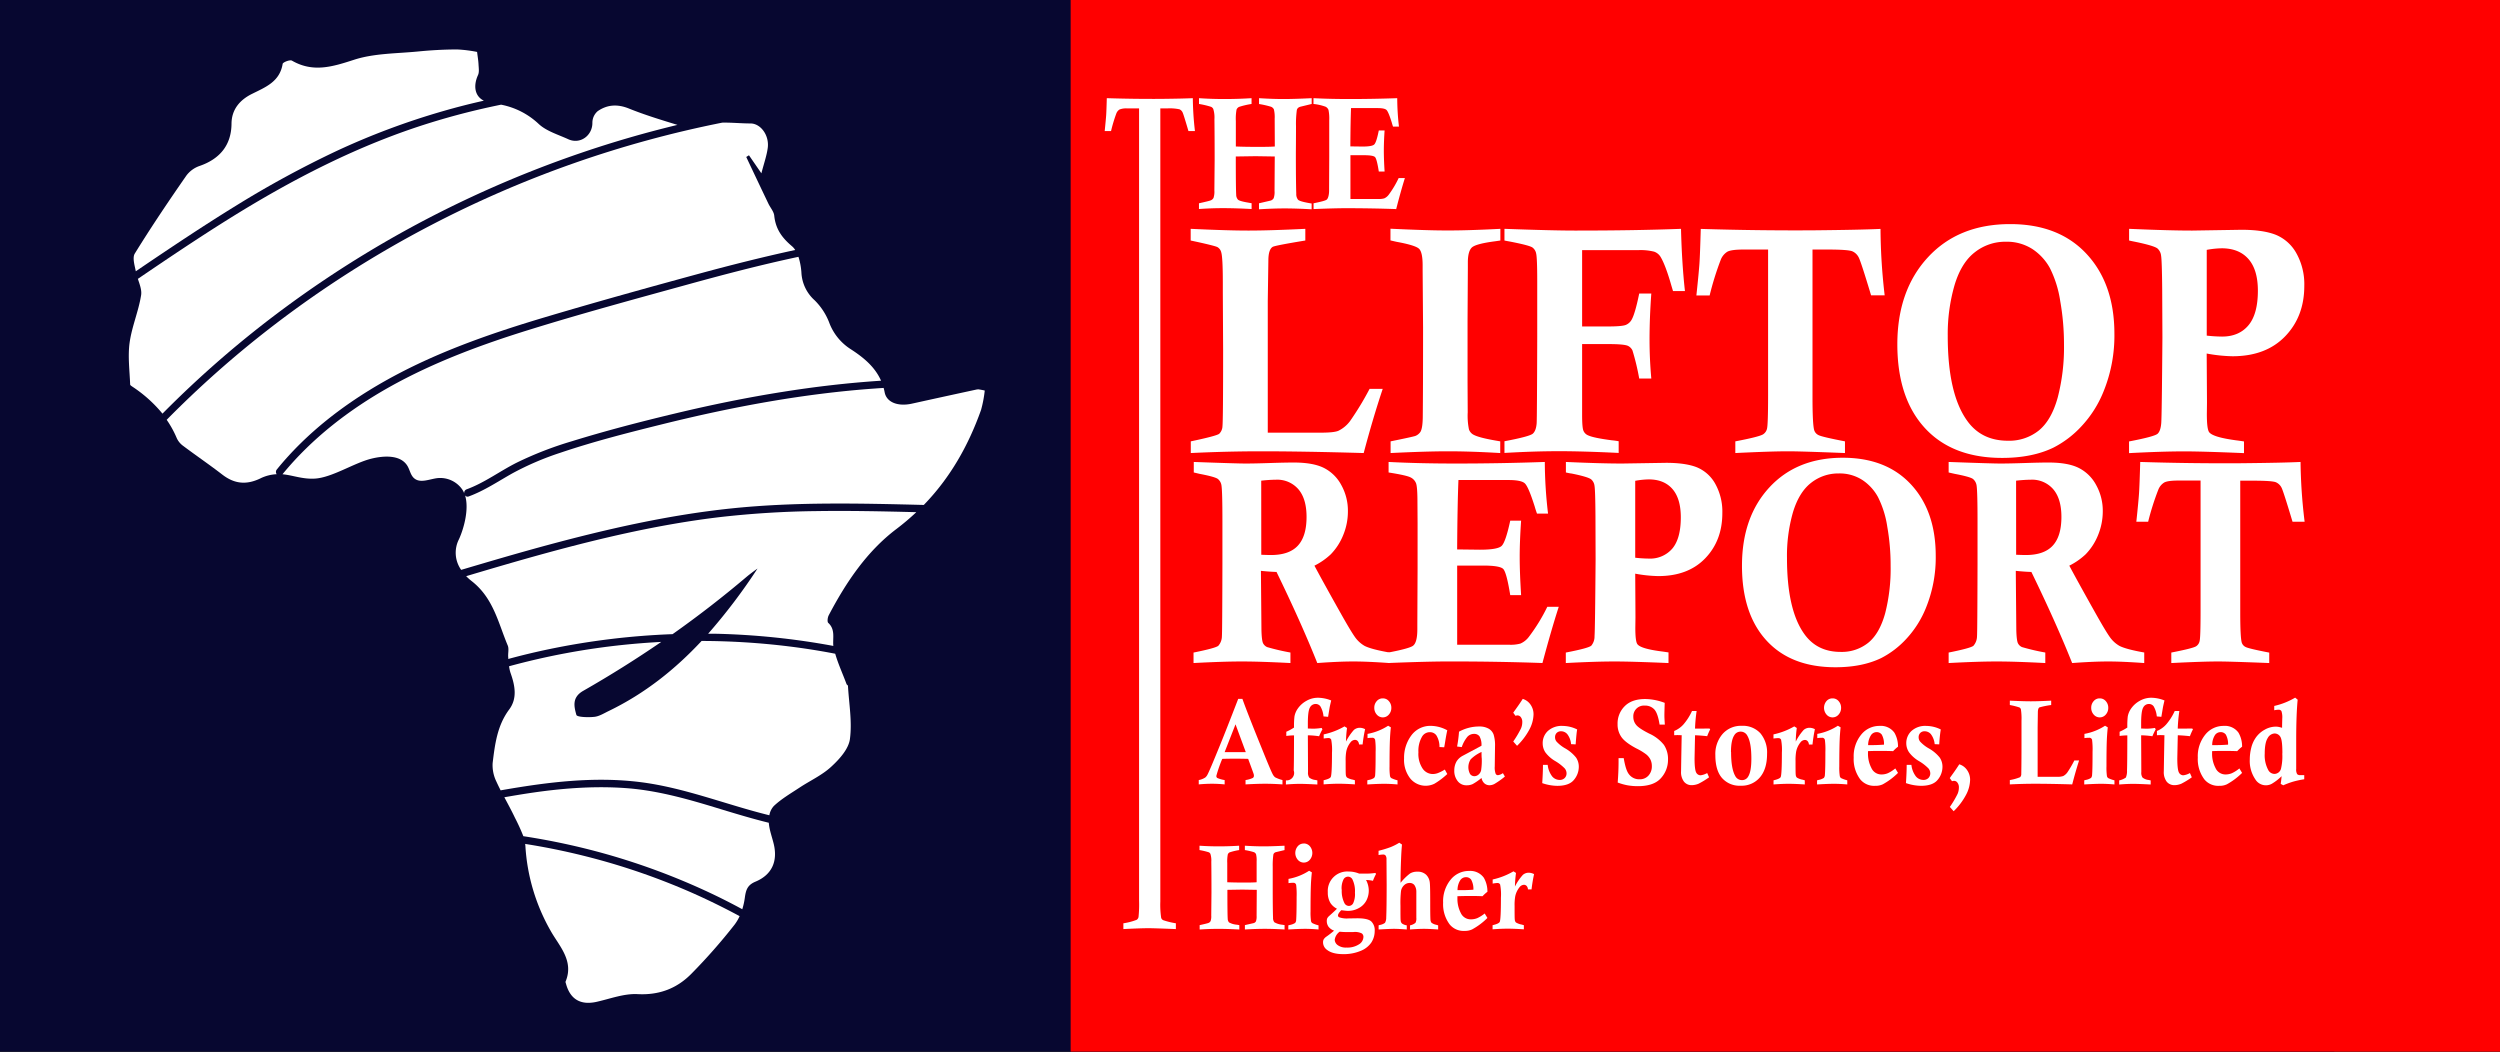
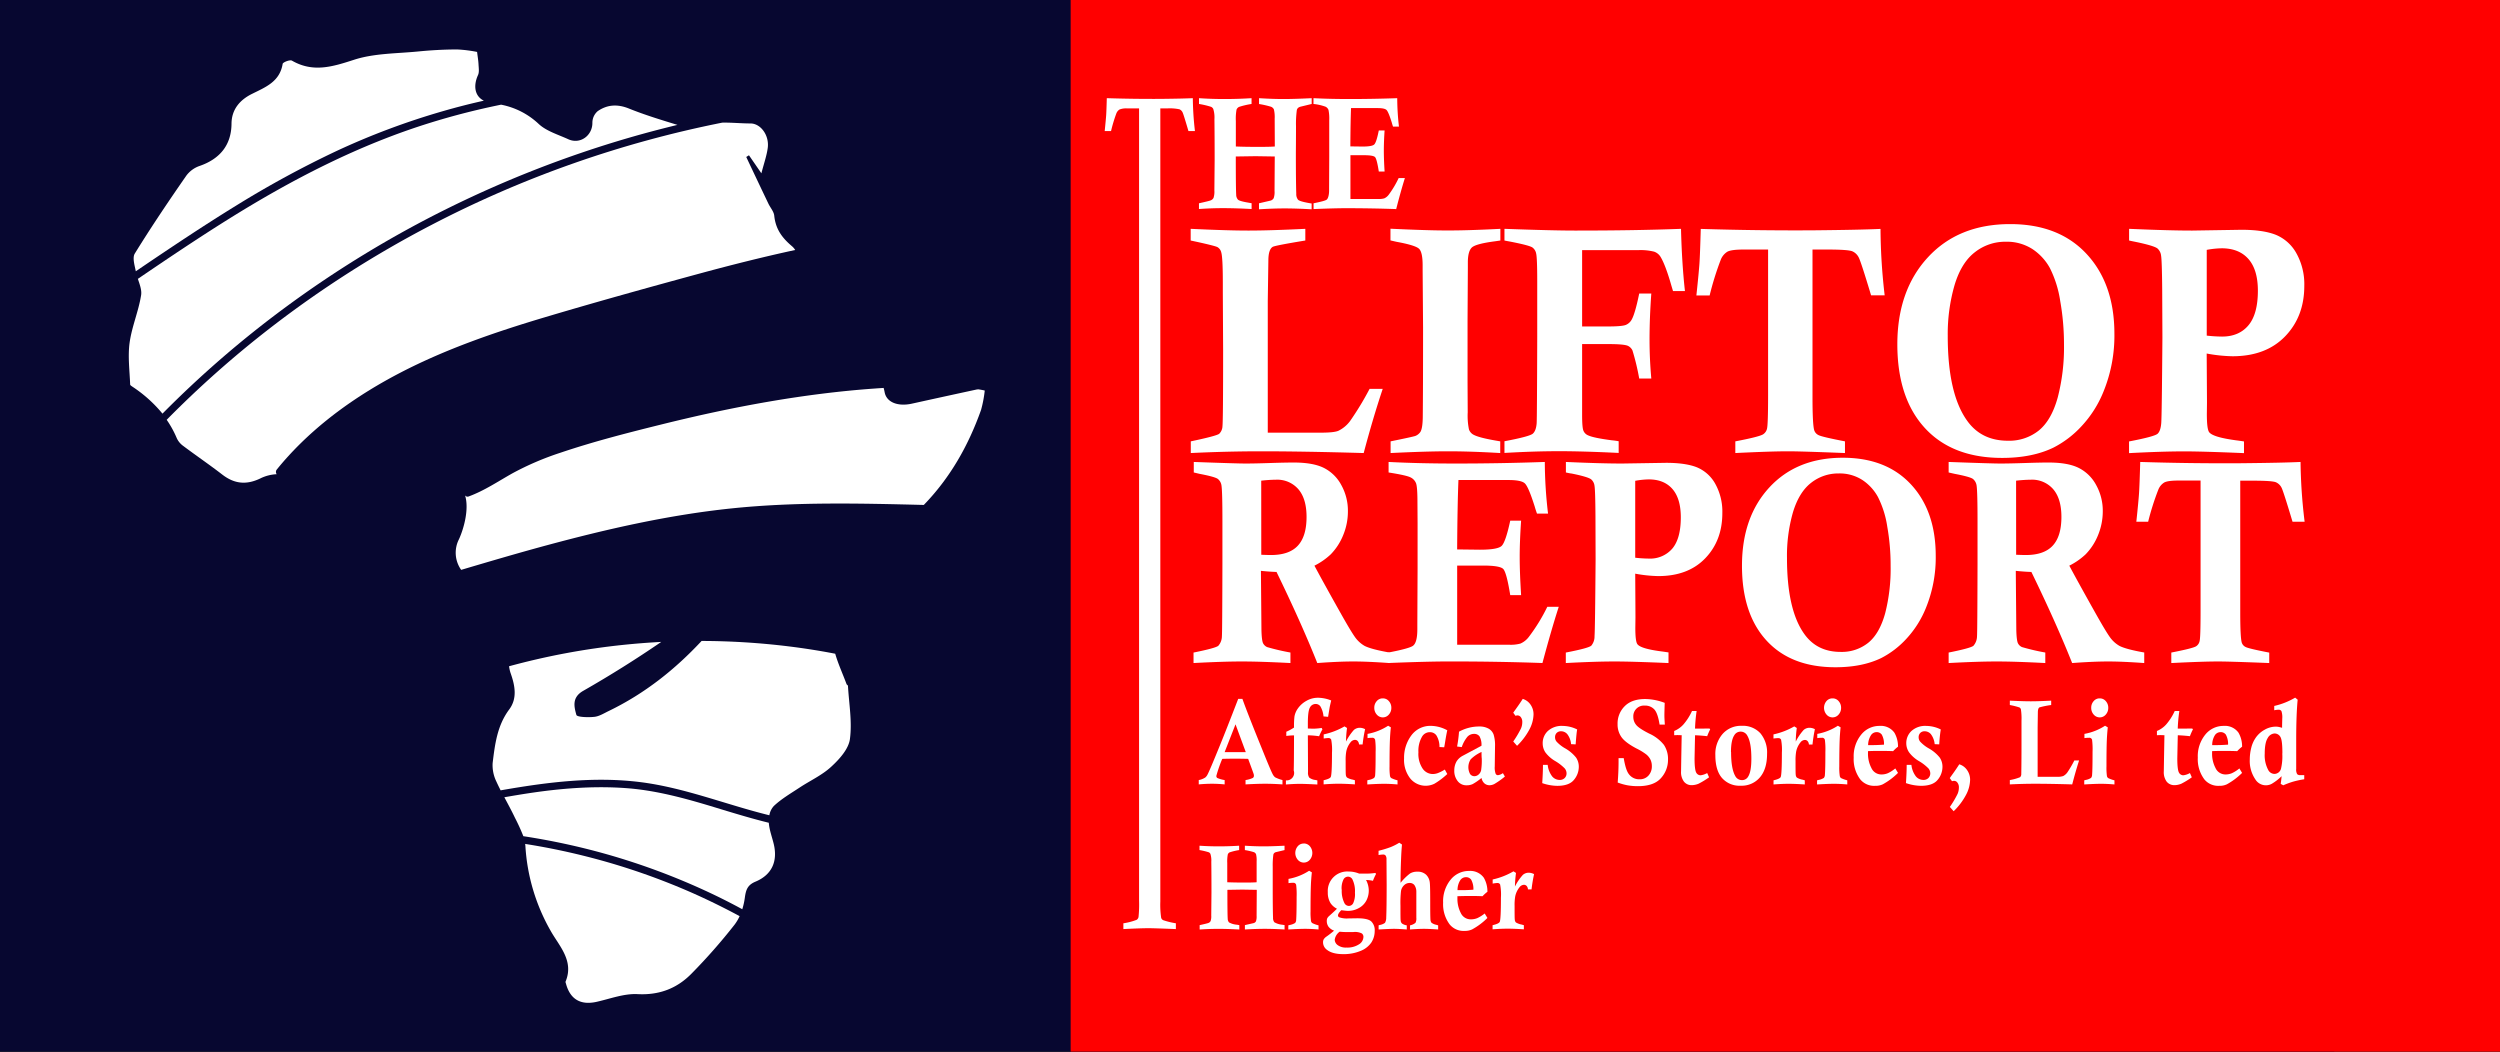
<svg xmlns="http://www.w3.org/2000/svg" id="Layer_1" data-name="Layer 1" viewBox="0 0 920 387.16">
  <rect x="0" y="0" width="920" height="387.16" fill="#333333" stroke="none" />
  <defs>
    <style>.cls-1{fill:#070730;}.cls-2{fill:red;}.cls-3{fill:#fff;}</style>
  </defs>
  <rect class="cls-1" width="859" height="387" />
  <rect class="cls-2" x="394" width="526" height="387" />
  <path class="cls-3" d="M438.17,88.51v-4.3q13.71.65,21.36.64,7.83,0,20.83-.64v4.3q-11,1.8-12,2.33c-1.07.66-1.6,2.34-1.6,5.06l-.22,14.94v48.38h19.56q4.85,0,6.45-.7a11.82,11.82,0,0,0,4.25-3.54,107.6,107.6,0,0,0,7.2-11.87h4.84q-3.6,10.77-7,23.61-22.79-.65-37.9-.64-12.37,0-25.73.64v-4.3q9.49-2,10.46-2.79a4.09,4.09,0,0,0,1.2-2.82q.24-2.07.24-27.88L450,107.76V104c0-6.2-.2-9.93-.59-11.17A3,3,0,0,0,448,90.93Q446.92,90.38,438.17,88.51Z" />
  <path class="cls-3" d="M552.14,84.21v4.3l-2,.29q-7.14.93-8.55,2.33t-1.42,5.41v2.09l-.11,19.48,0,22.27.06,11.34a25.47,25.47,0,0,0,.45,6.28,3.51,3.51,0,0,0,1.58,1.92q1.93,1.1,7.94,2.15l2,.35v4.3q-11-.65-19.35-.64-7.93,0-21,.64v-4.3c5.55-1.13,8.59-1.8,9.12-2a4,4,0,0,0,1.87-1.51c.53-.89.82-2.71.85-5.46q.11-9.66.11-32.86l-.16-21.16V97.64q0-4.65-1.23-6T514,89c-.54-.12-1.31-.29-2.31-.53v-4.3q13.8.65,20.67.64Q539.74,84.85,552.14,84.21Z" />
  <path class="cls-3" d="M553.64,88.51v-4.3q17.8.65,26.22.64,22.18,0,38.75-.64.33,12.92,1.45,22.91h-4.39l-.54-1.8q-2.25-7.91-4.13-10.93a4.5,4.5,0,0,0-2.3-1.78,20.54,20.54,0,0,0-6-.55H582.22v28.08h9.32q5.41,0,6.78-.58a4.35,4.35,0,0,0,2.17-2q1.25-2.27,2.74-9.54h4.45q-.64,8.85-.65,16.81,0,7.26.65,14.48h-4.45A86.62,86.62,0,0,0,600.76,129a3.53,3.53,0,0,0-1.71-1.74c-1-.43-3.36-.64-7.19-.64h-9.64v26.05c0,3.14.16,5.1.5,5.87a3.16,3.16,0,0,0,1.75,1.69q2,.93,8.68,1.8a25,25,0,0,1,2.52.35v4.3q-13.24-.65-22.25-.64t-19.78.64v-4.3q9.23-1.74,10.43-2.79c.8-.7,1.28-2,1.42-3.84q.13-2.1.21-31.81V103.51q0-8.66-.4-10.23a3.56,3.56,0,0,0-1.37-2.21q-1.23-.81-8.14-2.15C555.32,88.84,554.61,88.71,553.64,88.51Z" />
  <path class="cls-3" d="M693.56,108.69h-5q-3.69-12.27-4.53-13.9a4.75,4.75,0,0,0-2.33-2.29q-1.5-.68-9.54-.67H667v54.31q0,10.11.64,12.21a3,3,0,0,0,1.58,1.77q1.26.67,9.73,2.3v4.3q-16.35-.65-21-.64-6.33,0-19.35.64v-4.3q8.57-1.63,10.18-2.56a3.35,3.35,0,0,0,1.48-2.12q.39-1.49.4-12.18V91.83h-9q-4.56,0-6,.81a6.06,6.06,0,0,0-2.44,3,107.78,107.78,0,0,0-4.07,13.08h-4.88q.91-8.55,1.13-11.8t.48-12.68q21.23.65,41.49.52,17.16-.17,24.66-.52A218.16,218.16,0,0,0,693.56,108.69Z" />
  <path class="cls-3" d="M698.22,126.77q0-19.93,11.29-32.12t30.26-12.18q17.9,0,28.11,11t10.22,29.33a54.53,54.53,0,0,1-4,21.28,41.09,41.09,0,0,1-8.18,12.85,36.64,36.64,0,0,1-10.27,7.8q-7.82,3.78-18.87,3.78-18.33,0-28.43-11T698.22,126.77Zm18.55-3.14q0,21.18,7.08,31.11,5.25,7.44,15.06,7.45a17.44,17.44,0,0,0,11.39-3.78q4.63-3.78,6.94-12.13a73,73,0,0,0,2.31-19.39,91,91,0,0,0-1.4-16.17,40.27,40.27,0,0,0-3.8-12.09,19.79,19.79,0,0,0-6.46-7,17.38,17.38,0,0,0-9.79-2.67,18,18,0,0,0-11.36,3.87q-5,3.85-7.48,12.15A64.9,64.9,0,0,0,716.77,123.63Z" />
  <path class="cls-3" d="M783.51,88.51v-4.3q14.87.65,23.29.64l18-.29q8.05,0,12.72,1.86a15.31,15.31,0,0,1,7.56,6.8,23.34,23.34,0,0,1,2.9,12q0,11.28-7.08,18.58t-19.35,7.3a57.1,57.1,0,0,1-9.49-1q.1,15.58.11,18l-.05,4.25q0,5.58.85,6.69,1.39,1.86,9.92,3c.64.08,1.61.21,2.9.41v4.3q-15.36-.65-22.17-.64-7.89,0-20.13.64v-4.3q9.43-1.8,10.53-2.85c.74-.7,1.17-2,1.32-3.9s.28-12.4.43-31.51l-.08-17.62q-.09-10.65-.41-12.5a4.1,4.1,0,0,0-1.39-2.68q-1.39-1-8-2.38C785.33,88.9,784.55,88.75,783.51,88.51Zm28.57,35a55,55,0,0,0,5.63.35q6.22,0,9.7-4.13T830.9,107q0-7.68-3.43-11.63t-9.76-4a33,33,0,0,0-5.63.58Z" />
  <path class="cls-3" d="M439.31,173.87V170q16.2.59,19.12.58c2.07,0,5.08-.06,9-.19s6.82-.18,8.67-.18q7.14,0,11.12,2a14.88,14.88,0,0,1,6.39,6.31,19.44,19.44,0,0,1,2.42,9.64,22.76,22.76,0,0,1-1.72,8.73,21.66,21.66,0,0,1-4.6,7.11,25.18,25.18,0,0,1-6,4.17q3.25,6.1,9.52,17.25,4.59,8.19,6,9.8a11.08,11.08,0,0,0,3,2.5q2.49,1.24,9.07,2.4V244q-8.13-.58-13.25-.58-5.4,0-13.29.58-5.83-14.65-15-33.52c-1.83-.06-3.75-.2-5.74-.41l.19,21.68c.06,2.67.27,4.33.62,5a3.09,3.09,0,0,0,1.48,1.38,81.67,81.67,0,0,0,8.57,2V244q-11.16-.58-17.92-.58t-17.74.58v-3.86q8.1-1.62,9.13-2.5a5.39,5.39,0,0,0,1.31-3.49q.13-1.41.19-26.74l0-15.53q0-10.95-.34-13.19a3.77,3.77,0,0,0-1.32-2.42c-.69-.54-2.94-1.17-6.77-1.9Zm24.84,30.28c1.6.07,2.79.1,3.56.1q6.72,0,9.91-3.46t3.19-10.56q0-6.66-3-10.18a10.27,10.27,0,0,0-8.21-3.52,53.47,53.47,0,0,0-5.47.36Z" />
  <path class="cls-3" d="M511,173.87V170q11.55.59,25.1.58,15.72,0,32.39-.58a164.57,164.57,0,0,0,1.19,19h-4.07c-.39-1.1-.66-1.95-.82-2.54q-2.34-7.42-3.69-8.61c-.89-.8-2.91-1.2-6-1.2H536.71q-.37,8.79-.48,25.54l8.35.1q6.52,0,8-1.38t3.19-9.3h4q-.53,7.66-.52,13.5,0,5.58.52,13.91h-4q-1.35-8.4-2.59-9.65t-7.53-1.24h-9.41v29.13h19.05a13.5,13.5,0,0,0,4.21-.42,7.71,7.71,0,0,0,3.07-2.41,65.92,65.92,0,0,0,6.84-11.13h4.21q-2.77,8.58-6,20.69-16.32-.58-34.13-.58-8.09,0-22.59.58v-3.86c5.3-1,8.33-1.88,9.1-2.5q1.58-1.2,1.58-6.05v-1.77l.09-20.64V192.47l-.05-7.71q0-5.58-.52-6.93a4.07,4.07,0,0,0-2-2.14Q517.62,174.91,511,173.87Z" />
  <path class="cls-3" d="M576.25,173.87V170q13.26.59,20.79.58l16.09-.26q7.18,0,11.35,1.66a13.77,13.77,0,0,1,6.76,6.1,21,21,0,0,1,2.58,10.74q0,10.11-6.31,16.65T610.23,212a50.91,50.91,0,0,1-8.47-.89q.09,14,.09,16.16l-.05,3.8q0,5,.77,6,1.24,1.66,8.85,2.65c.58.07,1.44.2,2.59.37V244q-13.71-.58-19.79-.58-7.05,0-18,.58v-3.86c5.61-1.08,8.75-1.93,9.4-2.56a5.32,5.32,0,0,0,1.17-3.49q.2-2.55.39-28.24L587.13,190q-.06-9.54-.35-11.21a3.7,3.7,0,0,0-1.25-2.4q-1.24-.93-7.18-2.13Q577.63,174.19,576.25,173.87Zm25.51,31.37a47.84,47.84,0,0,0,5,.32,10.75,10.75,0,0,0,8.67-3.7q3.1-3.71,3.11-11.47,0-6.88-3.07-10.42t-8.71-3.55a29.29,29.29,0,0,0-5,.52Z" />
  <path class="cls-3" d="M641.05,208.16q0-17.88,10.08-28.79t27-10.92q16,0,25.11,9.82t9.11,26.3a49.09,49.09,0,0,1-3.58,19.07,37.16,37.16,0,0,1-7.3,11.52,33,33,0,0,1-9.17,7q-7,3.39-16.85,3.39-16.37,0-25.39-9.85T641.05,208.16Zm16.56-2.81q0,19,6.32,27.88,4.7,6.68,13.45,6.67a15.53,15.53,0,0,0,10.17-3.39q4.14-3.39,6.2-10.86a65.94,65.94,0,0,0,2-17.38,81.85,81.85,0,0,0-1.24-14.49,36,36,0,0,0-3.4-10.84,17.61,17.61,0,0,0-5.77-6.31,15.4,15.4,0,0,0-8.73-2.4,16.09,16.09,0,0,0-10.15,3.47q-4.44,3.47-6.67,10.89A58.13,58.13,0,0,0,657.61,205.35Z" />
  <path class="cls-3" d="M717.1,173.87V170q16.2.59,19.12.58,3.1,0,9-.19t8.67-.18q7.14,0,11.11,2a14.85,14.85,0,0,1,6.4,6.31,19.44,19.44,0,0,1,2.42,9.64,23,23,0,0,1-1.72,8.73,21.66,21.66,0,0,1-4.6,7.11,25.18,25.18,0,0,1-6,4.17q3.26,6.1,9.52,17.25,4.59,8.19,6,9.8a11.08,11.08,0,0,0,3,2.5q2.48,1.24,9.06,2.4V244q-8.11-.58-13.24-.58-5.4,0-13.29.58-5.83-14.65-15-33.52-2.76-.09-5.74-.41l.19,21.68c.06,2.67.27,4.33.62,5a3,3,0,0,0,1.48,1.38,80.89,80.89,0,0,0,8.57,2V244q-11.16-.58-17.92-.58T717.1,244v-3.86q8.1-1.62,9.13-2.5a5.39,5.39,0,0,0,1.31-3.49q.13-1.41.19-26.74l0-15.53q0-10.95-.34-13.19a3.86,3.86,0,0,0-1.32-2.42c-.69-.54-2.94-1.17-6.77-1.9Zm24.84,30.28c1.6.07,2.79.1,3.56.1q6.72,0,9.91-3.46t3.19-10.56q0-6.66-3-10.18a10.27,10.27,0,0,0-8.21-3.52,53.47,53.47,0,0,0-5.47.36Z" />
  <path class="cls-3" d="M848.1,192h-4.45q-3.3-11-4-12.45a4.25,4.25,0,0,0-2.08-2.06q-1.34-.6-8.52-.6h-4.64v48.68q0,9.06.57,10.94a2.7,2.7,0,0,0,1.42,1.59q1.13.6,8.68,2.06V244q-14.6-.58-18.76-.58-5.64,0-17.28.58v-3.86c5.11-1,8.14-1.74,9.1-2.29a3,3,0,0,0,1.31-1.91q.36-1.32.36-10.91V176.84h-8c-2.71,0-4.51.24-5.38.73a5.38,5.38,0,0,0-2.18,2.66A97,97,0,0,0,790.52,192h-4.35q.81-7.65,1-10.58T787.6,170q19,.59,37,.47,15.32-.15,22-.47A196.59,196.59,0,0,0,848.1,192Z" />
  <path class="cls-3" d="M458.36,288.66v-1.6a9.38,9.38,0,0,0,2.71-.79,1,1,0,0,0,.37-.83,2.38,2.38,0,0,0-.12-.69q-.31-.92-2-5.49c-1.81-.05-3.32-.07-4.53-.07-1,0-2.65,0-5,.07a49.71,49.71,0,0,0-2.17,6.25.91.91,0,0,0,.31.77,10.86,10.86,0,0,0,2.74.78v1.6c-1.62-.16-3.18-.24-4.66-.24s-3.22.08-4.87.24v-1.6a6.58,6.58,0,0,0,2.4-.94,3.29,3.29,0,0,0,.81-1.05q.75-1.36,4.51-10.6,2.39-5.84,6.8-17.28h1.55q1.8,5.1,7.45,19,3.12,7.75,3.75,8.82a3.3,3.3,0,0,0,.85,1.05,13,13,0,0,0,2.69,1v1.6q-3.44-.24-6.37-.24T458.36,288.66Zm-3.69-22.11-4,10.23,3.83,0,3.95,0Z" />
  <path class="cls-3" d="M488.74,263.79l-1.69-.15a8.86,8.86,0,0,0-1.17-3.73,2.15,2.15,0,0,0-1.73-.85,2.36,2.36,0,0,0-2.08,1.28c-.52.85-.78,2.81-.78,5.86,0,.19,0,.82,0,1.89l1.91.07a20.41,20.41,0,0,0,3.16-.28l.29.52a23.92,23.92,0,0,0-1.22,2.54,31.82,31.82,0,0,0-4.14-.35l.06,12.34,0,1.21a3.19,3.19,0,0,0,.44,2,4.42,4.42,0,0,0,2.27.89l.73.15v1.52q-4.53-.24-6.36-.24-2.32,0-5.22.24v-1.52a2.76,2.76,0,0,0,2.88-3.66q.09-2.18.11-12.89a20.53,20.53,0,0,0-2.84.2v-1.55a18.26,18.26,0,0,0,2.84-1.54,30.12,30.12,0,0,1,.16-4.06,7.21,7.21,0,0,1,1.22-2.91,9.37,9.37,0,0,1,3.2-2.87,8.48,8.48,0,0,1,4.22-1.13,13.42,13.42,0,0,1,4.88,1c-.27,1.13-.46,2-.56,2.5Z" />
  <path class="cls-3" d="M487.12,271.78v-1.52a26.46,26.46,0,0,0,7.66-2.95l.93.59a41.48,41.48,0,0,0-.39,5,20,20,0,0,1,2.91-4.28,3.35,3.35,0,0,1,2.22-.8,4.26,4.26,0,0,1,1.91.52,52.06,52.06,0,0,0-.92,5.63h-1.32a2.07,2.07,0,0,0-.5-1.28,1.31,1.31,0,0,0-1-.42,2.15,2.15,0,0,0-1.61.89,7.92,7.92,0,0,0-1.58,3.37,17.81,17.81,0,0,0-.23,3.52c0,2.94,0,4.64.07,5.08a1.6,1.6,0,0,0,.43,1,6.23,6.23,0,0,0,2.15.78l.75.22v1.52q-3.67-.24-5.94-.24c-1.62,0-3.48.08-5.57.24v-1.52c1.55-.36,2.43-.76,2.63-1.21.3-.63.45-3.6.45-8.93a19.75,19.75,0,0,0-.29-4.81,1.06,1.06,0,0,0-1.05-.58A14,14,0,0,0,487.12,271.78Z" />
  <path class="cls-3" d="M503.25,271.63v-1.56a20.68,20.68,0,0,0,7.58-3l1,.59c-.18,1.75-.29,3.31-.34,4.69q-.14,3.06-.14,9.69a22.17,22.17,0,0,0,.17,3.54,1.26,1.26,0,0,0,.46.75,11.46,11.46,0,0,0,2.31.83v1.52c-1.79-.16-3.43-.24-4.91-.24s-3.49.08-6.21.24v-1.52l.5-.13a5.5,5.5,0,0,0,2-.75,1.81,1.81,0,0,0,.39-1.12c.12-1.37.17-4.21.17-8.51a27.45,27.45,0,0,0-.17-4.35,1,1,0,0,0-1.1-.8A11,11,0,0,0,503.25,271.63ZM508.87,257a2.85,2.85,0,0,1,2.22,1,3.59,3.59,0,0,1,.92,2.48,3.63,3.63,0,0,1-.92,2.49,2.9,2.9,0,0,1-4.43,0,3.63,3.63,0,0,1-.92-2.49,3.58,3.58,0,0,1,.91-2.48A2.85,2.85,0,0,1,508.87,257Z" />
  <path class="cls-3" d="M531.47,275l-1.74-.09a8,8,0,0,0-1.13-4.27,2.87,2.87,0,0,0-2.37-1.2,3.32,3.32,0,0,0-2.84,1.52,10.3,10.3,0,0,0-1.41,5.88,9.7,9.7,0,0,0,1.55,6,4.53,4.53,0,0,0,3.69,2,5.53,5.53,0,0,0,1.9-.34,14.47,14.47,0,0,0,2.57-1.31l.91,1.65a27.17,27.17,0,0,1-4.73,3.57,7.33,7.33,0,0,1-8.91-1.95,11.06,11.06,0,0,1-2.26-7.33,13.71,13.71,0,0,1,2.65-8.47,8.67,8.67,0,0,1,7.37-3.54,12.91,12.91,0,0,1,5.88,1.63c-.26,1.15-.51,2.52-.76,4.1C531.69,273.8,531.56,274.51,531.47,275Z" />
  <path class="cls-3" d="M537.93,274.93l-1.72-.21a48.31,48.31,0,0,0,.71-5.46,15.3,15.3,0,0,1,7.36-1.91,6.8,6.8,0,0,1,3.56.81,4.11,4.11,0,0,1,1.82,2.19,13.5,13.5,0,0,1,.51,4.32l-.1,7.39a6.73,6.73,0,0,0,.32,2.66.94.94,0,0,0,.84.55,4,4,0,0,0,1.84-.76l.73,1.26a28.46,28.46,0,0,1-3.88,2.74,4,4,0,0,1-1.74.46,2.84,2.84,0,0,1-1.9-.68,3.47,3.47,0,0,1-1.08-2,21.62,21.62,0,0,1-3.25,2.25,5.11,5.11,0,0,1-2.24.45,4,4,0,0,1-3.26-1.51,6,6,0,0,1-1.27-4,6.6,6.6,0,0,1,.85-3.3,5.91,5.91,0,0,1,2.15-2l7-3.74a6.32,6.32,0,0,0-.73-3.48,2.41,2.41,0,0,0-2-.89,3.31,3.31,0,0,0-2.39,1A11.8,11.8,0,0,0,537.93,274.93Zm7.27,1.79a13.46,13.46,0,0,0-4,2.73,5.33,5.33,0,0,0-.22,5.37,1.93,1.93,0,0,0,1.61.82,2.29,2.29,0,0,0,1.46-.56,2.85,2.85,0,0,0,1-1.6,24.08,24.08,0,0,0,.24-4.33C545.22,278.64,545.21,277.83,545.2,276.72Z" />
  <path class="cls-3" d="M557.7,263.42l-.83-1.15,1.16-1.63q1.22-1.69,2.34-3.45a5.38,5.38,0,0,1,2.89,2.15,6.15,6.15,0,0,1,1.08,3.58,12.43,12.43,0,0,1-1.49,5.48,24.09,24.09,0,0,1-4.57,6.06l-1.41-1.59a34.93,34.93,0,0,0,2.86-4.82,5.88,5.88,0,0,0,.47-2.33,2.81,2.81,0,0,0-.53-1.79,1.55,1.55,0,0,0-1.21-.66A2.83,2.83,0,0,0,557.7,263.42Z" />
  <path class="cls-3" d="M567.81,281.47h1.74a8.43,8.43,0,0,0,1.67,4.27,3.59,3.59,0,0,0,2.72,1.27,2.49,2.49,0,0,0,1.87-.7,2.38,2.38,0,0,0,.68-1.73,2.9,2.9,0,0,0-.67-1.8,16.82,16.82,0,0,0-3.45-2.68,12.12,12.12,0,0,1-3.71-3.28,6,6,0,0,1-.95-3.3,6.07,6.07,0,0,1,1.92-4.53,7.55,7.55,0,0,1,5.49-1.85,12.11,12.11,0,0,1,5.28,1.3c-.17.8-.35,2.63-.56,5.49l-1.68-.08a7,7,0,0,0-1.39-3.67,3,3,0,0,0-2.27-1.07,2.17,2.17,0,0,0-1.65.62,2.2,2.2,0,0,0-.59,1.6,2.49,2.49,0,0,0,.52,1.54,12.86,12.86,0,0,0,3.19,2.52A13.88,13.88,0,0,1,580,278.8a6,6,0,0,1,1,3.37A7.46,7.46,0,0,1,579.2,287q-1.79,2.19-6.13,2.19a17.58,17.58,0,0,1-5.53-1Q567.8,284.37,567.81,281.47Z" />
  <path class="cls-3" d="M612.66,266.66h-1.93q-.65-4.16-1.93-5.58a4.57,4.57,0,0,0-3.52-1.42,3.92,3.92,0,0,0-4.22,4.13,4.56,4.56,0,0,0,1,2.91q1,1.32,4.87,3.27a14.59,14.59,0,0,1,5.38,4.13,9.31,9.31,0,0,1,1.52,5.42,10,10,0,0,1-2.62,6.85q-2.62,2.94-8.46,2.94a21.49,21.49,0,0,1-3.94-.34,21.23,21.23,0,0,1-3.5-1q.31-3.83.32-7.54V279h1.9c.49,2.89,1.09,4.81,1.82,5.78a4.7,4.7,0,0,0,4,2,4.23,4.23,0,0,0,3.29-1.37,5,5,0,0,0,1.24-3.5,5.42,5.42,0,0,0-.52-2.39,5.86,5.86,0,0,0-1.53-1.89,22.23,22.23,0,0,0-3.68-2.23q-4.1-2.18-5.49-4.2a8,8,0,0,1-1.39-4.71,8.94,8.94,0,0,1,2.63-6.62c1.75-1.76,4.28-2.63,7.58-2.63a20.8,20.8,0,0,1,7.13,1.41c-.07,2.27-.11,3.85-.11,4.74S612.59,265.47,612.66,266.66Z" />
  <path class="cls-3" d="M629.09,268.09l.26.31a23.74,23.74,0,0,0-1.11,2.52c-1.38-.16-2.86-.28-4.46-.35l-.06,2.58-.06,3-.06,2.95c0,2.77.21,4.5.61,5.21a1.82,1.82,0,0,0,1.6,1,6.59,6.59,0,0,0,2.43-.83l.7,1.57a29.11,29.11,0,0,1-3.89,2.37,6.76,6.76,0,0,1-2.47.52,3.55,3.55,0,0,1-2.87-1.28,5.76,5.76,0,0,1-1.08-3.78l.08-5,.15-8.32-1.56-.05-1.2.05V269a9.33,9.33,0,0,0,3.41-2.41,20.61,20.61,0,0,0,3.15-4.95h1.7a57.55,57.55,0,0,0-.59,6.49l2.05,0Z" />
  <path class="cls-3" d="M631.25,277.89a11.24,11.24,0,0,1,2.66-7.79,9,9,0,0,1,7.07-3,8.74,8.74,0,0,1,6.84,2.74,11,11,0,0,1,2.46,7.57q0,5.57-2.62,8.65a8.77,8.77,0,0,1-7.07,3.08,8.55,8.55,0,0,1-6.91-2.86Q631.25,283.46,631.25,277.89Zm5.79-1.14c0,4.06.5,7,1.52,8.79a2.74,2.74,0,0,0,2.49,1.54,2.53,2.53,0,0,0,2.29-1.33c.78-1.25,1.16-3.43,1.16-6.53,0-4-.48-6.75-1.45-8.42a2.74,2.74,0,0,0-2.48-1.56,2.65,2.65,0,0,0-2.36,1.35Q637,272.44,637,276.75Z" />
  <path class="cls-3" d="M652.64,271.78v-1.52a26.38,26.38,0,0,0,7.65-2.95l.93.59a39.63,39.63,0,0,0-.38,5,19.24,19.24,0,0,1,2.91-4.28,3.3,3.3,0,0,1,2.21-.8,4.34,4.34,0,0,1,1.92.52A54.63,54.63,0,0,0,667,274h-1.32a2.07,2.07,0,0,0-.5-1.28,1.3,1.3,0,0,0-1-.42,2.12,2.12,0,0,0-1.6.89,7.93,7.93,0,0,0-1.59,3.37,18.64,18.64,0,0,0-.23,3.52c0,2.94,0,4.64.08,5.08a1.55,1.55,0,0,0,.42,1,6.23,6.23,0,0,0,2.15.78l.75.22v1.52q-3.67-.24-5.93-.24c-1.63,0-3.49.08-5.57.24v-1.52c1.54-.36,2.42-.76,2.63-1.21.29-.63.44-3.6.44-8.93a19.75,19.75,0,0,0-.29-4.81,1.05,1.05,0,0,0-1-.58A13.67,13.67,0,0,0,652.64,271.78Z" />
  <path class="cls-3" d="M668.76,271.63v-1.56a20.68,20.68,0,0,0,7.58-3l1,.59c-.18,1.75-.29,3.31-.34,4.69q-.13,3.06-.14,9.69a20.56,20.56,0,0,0,.18,3.54,1.2,1.2,0,0,0,.45.75,12,12,0,0,0,2.31.83v1.52c-1.79-.16-3.43-.24-4.91-.24s-3.49.08-6.21.24v-1.52l.5-.13a5.67,5.67,0,0,0,2-.75,1.88,1.88,0,0,0,.38-1.12q.18-2.06.18-8.51a26.82,26.82,0,0,0-.18-4.35,1,1,0,0,0-1.1-.8A11,11,0,0,0,668.76,271.63ZM674.39,257a2.85,2.85,0,0,1,2.21,1,3.59,3.59,0,0,1,.92,2.48,3.63,3.63,0,0,1-.92,2.49,2.9,2.9,0,0,1-4.43,0,3.83,3.83,0,0,1,0-5A2.86,2.86,0,0,1,674.39,257Z" />
  <path class="cls-3" d="M697.47,282.78l1,1.65a25.22,25.22,0,0,1-5.59,4.19,6.17,6.17,0,0,1-2.83.56,6.58,6.58,0,0,1-5.49-2.39,12.39,12.39,0,0,1-2.4-8,12.6,12.6,0,0,1,2.75-8.43,8.57,8.57,0,0,1,6.81-3.23,6.12,6.12,0,0,1,5.43,2.52,10.1,10.1,0,0,1,1.32,5.14,12.62,12.62,0,0,0-1.8,1.63c-1.36-.05-2.74-.08-4.14-.08-1.83,0-3.53,0-5.11.08,0,.32,0,.59,0,.81a11.22,11.22,0,0,0,1.25,5.38A4,4,0,0,0,692.4,285a5.94,5.94,0,0,0,2.33-.46A12.34,12.34,0,0,0,697.47,282.78Zm-10-8.58c.72,0,1.32,0,1.78,0,1.11,0,2.46-.06,4.06-.17a7,7,0,0,0-.82-3.69,2.32,2.32,0,0,0-1.94-.92,2.51,2.51,0,0,0-2,1.09A6.81,6.81,0,0,0,687.47,274.2Z" />
  <path class="cls-3" d="M701.66,281.47h1.74a8.34,8.34,0,0,0,1.67,4.27,3.59,3.59,0,0,0,2.72,1.27,2.49,2.49,0,0,0,1.87-.7,2.42,2.42,0,0,0,.68-1.73,2.9,2.9,0,0,0-.67-1.8,17,17,0,0,0-3.46-2.68,12.18,12.18,0,0,1-3.7-3.28,6,6,0,0,1-1-3.3,6.07,6.07,0,0,1,1.92-4.53,7.54,7.54,0,0,1,5.49-1.85,12.14,12.14,0,0,1,5.28,1.3,52.28,52.28,0,0,0-.56,5.49l-1.68-.08a7.22,7.22,0,0,0-1.39-3.67,3,3,0,0,0-2.27-1.07,2.17,2.17,0,0,0-1.65.62,2.2,2.2,0,0,0-.59,1.6,2.49,2.49,0,0,0,.52,1.54,12.86,12.86,0,0,0,3.19,2.52,13.88,13.88,0,0,1,4.06,3.41,6,6,0,0,1,1,3.37,7.46,7.46,0,0,1-1.78,4.82q-1.78,2.19-6.13,2.19a17.58,17.58,0,0,1-5.53-1Q701.65,284.37,701.66,281.47Z" />
  <path class="cls-3" d="M718.34,287.49l-.83-1.15c.24-.35.63-.89,1.16-1.63q1.22-1.69,2.34-3.45a5.38,5.38,0,0,1,2.89,2.15A6.12,6.12,0,0,1,725,287a12.34,12.34,0,0,1-1.48,5.47,24,24,0,0,1-4.57,6.06l-1.41-1.58a36,36,0,0,0,2.86-4.82,5.88,5.88,0,0,0,.47-2.33,2.75,2.75,0,0,0-.54-1.79,1.52,1.52,0,0,0-1.2-.66A2.7,2.7,0,0,0,718.34,287.49Z" />
  <path class="cls-3" d="M739.62,259.45v-1.61q4.95.24,7.71.24t7.51-.24v1.61a30.85,30.85,0,0,0-4.33.87c-.39.24-.58.87-.58,1.89l-.08,5.58v18.07h7.06a6.74,6.74,0,0,0,2.32-.26,4.41,4.41,0,0,0,1.54-1.33,39.68,39.68,0,0,0,2.59-4.43h1.75c-.86,2.68-1.71,5.62-2.53,8.82q-8.22-.24-13.68-.24-4.47,0-9.28.24v-1.6a17.89,17.89,0,0,0,3.77-1.05,1.56,1.56,0,0,0,.44-1.05c0-.51.08-4,.08-10.42l0-7.9v-1.39a22.2,22.2,0,0,0-.21-4.17,1.15,1.15,0,0,0-.53-.73A25.67,25.67,0,0,0,739.62,259.45Z" />
  <path class="cls-3" d="M767.07,271.63v-1.56a20.66,20.66,0,0,0,7.59-3l1,.59c-.18,1.75-.29,3.31-.35,4.69q-.13,3.06-.13,9.69a22.17,22.17,0,0,0,.17,3.54,1.26,1.26,0,0,0,.46.75,11.46,11.46,0,0,0,2.31.83v1.52c-1.79-.16-3.43-.24-4.91-.24s-3.49.08-6.21.24v-1.52l.5-.13a5.5,5.5,0,0,0,2-.75,1.81,1.81,0,0,0,.39-1.12c.12-1.37.17-4.21.17-8.51a27.45,27.45,0,0,0-.17-4.35,1,1,0,0,0-1.1-.8A11.1,11.1,0,0,0,767.07,271.63ZM772.7,257a2.87,2.87,0,0,1,2.22,1,3.59,3.59,0,0,1,.92,2.48,3.63,3.63,0,0,1-.92,2.49,2.9,2.9,0,0,1-4.43,0,3.63,3.63,0,0,1-.92-2.49,3.58,3.58,0,0,1,.91-2.48A2.84,2.84,0,0,1,772.7,257Z" />
-   <path class="cls-3" d="M795.38,263.79l-1.68-.15a8.86,8.86,0,0,0-1.17-3.73,2.16,2.16,0,0,0-1.73-.85,2.34,2.34,0,0,0-2.08,1.28c-.52.85-.78,2.81-.78,5.86,0,.19,0,.82,0,1.89l1.92.07a20.18,20.18,0,0,0,3.15-.28l.29.52a26,26,0,0,0-1.22,2.54,31.52,31.52,0,0,0-4.14-.35l.06,12.34,0,1.21a3.11,3.11,0,0,0,.45,2,4.37,4.37,0,0,0,2.26.89l.74.15v1.52q-4.53-.24-6.37-.24c-1.54,0-3.29.08-5.22.24v-1.52a6.31,6.31,0,0,0,2.46-1.05,6.12,6.12,0,0,0,.42-2.61q.1-2.18.12-12.89a20.31,20.31,0,0,0-2.84.2v-1.55a19.22,19.22,0,0,0,2.84-1.54,30.87,30.87,0,0,1,.15-4.06,7.35,7.35,0,0,1,1.22-2.91,9.46,9.46,0,0,1,3.2-2.87,8.54,8.54,0,0,1,4.23-1.13,13.37,13.37,0,0,1,4.87,1c-.27,1.13-.46,2-.56,2.5Z" />
  <path class="cls-3" d="M806.74,268.09l.26.31a23.74,23.74,0,0,0-1.11,2.52c-1.38-.16-2.87-.28-4.46-.35l-.06,2.58-.06,3-.06,2.95c0,2.77.21,4.5.61,5.21a1.82,1.82,0,0,0,1.6,1,6.59,6.59,0,0,0,2.43-.83l.7,1.57a29.11,29.11,0,0,1-3.89,2.37,6.76,6.76,0,0,1-2.47.52,3.59,3.59,0,0,1-2.88-1.28,5.81,5.81,0,0,1-1.07-3.78l.08-5,.15-8.32-1.56-.05-1.2.05V269a9.33,9.33,0,0,0,3.41-2.41,20.61,20.61,0,0,0,3.15-4.95H802a57.55,57.55,0,0,0-.59,6.49l2.05,0Z" />
  <path class="cls-3" d="M824.09,282.78l1,1.65a25,25,0,0,1-5.59,4.19,6.1,6.1,0,0,1-2.82.56,6.56,6.56,0,0,1-5.49-2.39,12.39,12.39,0,0,1-2.4-8,12.59,12.59,0,0,1,2.74-8.43,8.57,8.57,0,0,1,6.81-3.23,6.12,6.12,0,0,1,5.44,2.52,10,10,0,0,1,1.31,5.14,13.81,13.81,0,0,0-1.8,1.63c-1.35-.05-2.73-.08-4.14-.08-1.83,0-3.53,0-5.1.08,0,.32,0,.59,0,.81a11.22,11.22,0,0,0,1.25,5.38A4,4,0,0,0,819,285a6,6,0,0,0,2.33-.46A12.57,12.57,0,0,0,824.09,282.78Zm-10-8.58c.72,0,1.31,0,1.78,0,1.1,0,2.46-.06,4.06-.17a7.1,7.1,0,0,0-.82-3.69,2.34,2.34,0,0,0-2-.92,2.52,2.52,0,0,0-2,1.09A6.73,6.73,0,0,0,814.09,274.2Z" />
  <path class="cls-3" d="M836.92,261.38v-1.59a26.7,26.7,0,0,0,7.7-3.06l.92.76q-.27,2.76-.4,6.34t-.14,8c0,5.26,0,9,0,11.14a3.39,3.39,0,0,0,.35,1.9,1.48,1.48,0,0,0,1.18.38l1.43,0v1.52a32.94,32.94,0,0,0-4.07.87,31,31,0,0,0-3.65,1.35l-.94-.52c.14-.92.25-1.86.33-2.83a18.47,18.47,0,0,1-3.66,2.82,4.53,4.53,0,0,1-6-1.65,12,12,0,0,1-2.05-7.32,17.51,17.51,0,0,1,.55-4.34,11.08,11.08,0,0,1,1.76-3.84,9.65,9.65,0,0,1,3.21-2.8,8.33,8.33,0,0,1,4.09-1.11,5.77,5.77,0,0,1,1,.1c.39.08.82.19,1.28.33,0-1.59.06-2.72.06-3.37a7.23,7.23,0,0,0-.31-2.79,1.22,1.22,0,0,0-1.1-.49A8.35,8.35,0,0,0,836.92,261.38Zm3,15.9c0-2.95-.19-4.86-.56-5.71a2.46,2.46,0,0,0-2.36-1.65,3.07,3.07,0,0,0-2.48,1.68q-1.1,1.68-1.1,5.77a11.36,11.36,0,0,0,1.3,6A2.64,2.64,0,0,0,837,284.8a2.55,2.55,0,0,0,2.4-1.89A19.51,19.51,0,0,0,839.88,277.28Z" />
  <path class="cls-3" d="M441.42,312.83v-1.61c2.33.16,4.71.24,7.12.24s5-.08,7.46-.24v1.61a21.75,21.75,0,0,0-3.45.82,1.39,1.39,0,0,0-.72.77,13.64,13.64,0,0,0-.2,3.17l0,1.5,0,5.58c1.83.07,3.79.11,5.88.11,1.88,0,3.53,0,4.93-.11l0-7.71a9.28,9.28,0,0,0-.21-2.59,1.45,1.45,0,0,0-.81-.78,23.83,23.83,0,0,0-3.31-.76v-1.61q3.74.24,6.88.24,2.94,0,7.72-.24v1.61l-3.1.74a1.5,1.5,0,0,0-.71.37,1.19,1.19,0,0,0-.3.54,28.8,28.8,0,0,0-.24,4.5c0,4,0,6.6,0,7.82q0,7.43.12,10.95a2.5,2.5,0,0,0,.48,1.64,7.2,7.2,0,0,0,3,.92l.76.13v1.61q-4.08-.24-7.28-.24t-7.32.24v-1.61l3.25-.74a1.42,1.42,0,0,0,.82-.66,5.2,5.2,0,0,0,.24-2l.06-9.58-5.32-.09-5.49.09q0,8.88.12,10.62a2.05,2.05,0,0,0,.49,1.37,7.21,7.21,0,0,0,2.95.85l.83.15v1.61q-4.29-.24-7.71-.24t-6.89.24v-1.61c1.78-.39,2.86-.66,3.23-.8a1.49,1.49,0,0,0,.8-.69,5.42,5.42,0,0,0,.24-2.05l.08-8.47q0-6.63-.06-11.32a8,8,0,0,0-.33-2.89,1.27,1.27,0,0,0-.6-.59A24.47,24.47,0,0,0,441.42,312.83Z" />
  <path class="cls-3" d="M474.17,325v-1.57a20.49,20.49,0,0,0,7.59-3l1,.59c-.18,1.75-.3,3.32-.35,4.69q-.13,3.06-.13,9.69a22.17,22.17,0,0,0,.17,3.54,1.26,1.26,0,0,0,.46.75,10.58,10.58,0,0,0,2.31.84v1.52c-1.79-.16-3.43-.24-4.91-.24s-3.49.08-6.21.24v-1.52l.5-.13a5.58,5.58,0,0,0,2-.75,1.83,1.83,0,0,0,.39-1.12q.16-2.07.17-8.52a28.6,28.6,0,0,0-.17-4.34,1,1,0,0,0-1.1-.8A11.1,11.1,0,0,0,474.17,325Zm5.63-14.6a2.87,2.87,0,0,1,2.22,1,3.86,3.86,0,0,1,0,5,2.9,2.9,0,0,1-4.43,0,3.85,3.85,0,0,1,0-5A2.84,2.84,0,0,1,479.8,310.42Z" />
  <path class="cls-3" d="M506.17,321.24l.2.41a18,18,0,0,0-1.12,2.48,13.35,13.35,0,0,0-2.54-.29,8.49,8.49,0,0,1,1,3.83,7.93,7.93,0,0,1-.92,3.79A6.76,6.76,0,0,1,500,334.2a8,8,0,0,1-3.92,1,8.93,8.93,0,0,1-1.07-.07l-1.41-.17c-.82.82-1.22,1.47-1.22,1.95a.74.74,0,0,0,.44.65,8.43,8.43,0,0,0,3.45.42l3.19-.05c2.61,0,4.34.39,5.17,1.16a4.49,4.49,0,0,1,1.26,3.49,7.78,7.78,0,0,1-1.23,4.26,8.61,8.61,0,0,1-4,3.11,16,16,0,0,1-6.37,1.17q-4,0-6-1.61a3.41,3.41,0,0,1-1.41-2.76,2.21,2.21,0,0,1,.25-1.08,3.48,3.48,0,0,1,1-1,33.37,33.37,0,0,0,2.81-2.19,4.49,4.49,0,0,1-2.07-1.48,3.61,3.61,0,0,1-.61-2.07,2.51,2.51,0,0,1,.17-1,3.22,3.22,0,0,1,.7-.85c1.32-1.17,2.28-2.06,2.87-2.67a6.18,6.18,0,0,1-2.37-2.06,7.37,7.37,0,0,1-1-4,7.18,7.18,0,0,1,7.8-7.62,9,9,0,0,1,1.86.19,10.46,10.46,0,0,1,1.89.57l2.26,0A23.14,23.14,0,0,0,506.17,321.24ZM493,342.87a4.29,4.29,0,0,0-1.82,3,2.58,2.58,0,0,0,1.07,1.92,5,5,0,0,0,3.26.91,7.78,7.78,0,0,0,4.57-1.17,3.31,3.31,0,0,0,1.66-2.68,1.59,1.59,0,0,0-.58-1.34A5.59,5.59,0,0,0,498,343l-2.4,0C495.17,343,494.29,343,493,342.87Zm.77-15.49a9.83,9.83,0,0,0,1,5,1.86,1.86,0,0,0,1.67,1,1.82,1.82,0,0,0,1.53-1,7.9,7.9,0,0,0,.65-3.88,9.82,9.82,0,0,0-.93-4.89,1.85,1.85,0,0,0-1.66-1,1.9,1.9,0,0,0-1.61,1A7.36,7.36,0,0,0,493.72,327.38Z" />
  <path class="cls-3" d="M507.31,314.66v-1.57a38.92,38.92,0,0,0,4.51-1.38,20.42,20.42,0,0,0,3.11-1.59l1,.67c-.14,1.38-.25,3.18-.34,5.41q-.18,4.76-.18,7.34v1.33a20.51,20.51,0,0,1,3.5-3.44,5,5,0,0,1,2.63-.65,4.46,4.46,0,0,1,3.26,1.11,4.68,4.68,0,0,1,1.36,2.87c.11.81.16,3.25.16,7.34q0,5,.08,6.19a2.25,2.25,0,0,0,.36,1.24,4.08,4.08,0,0,0,1.73.78l.75.22v1.52c-2.21-.16-4-.24-5.23-.24s-3.06.08-5.12.24v-1.52a4.52,4.52,0,0,0,2-.93,3.34,3.34,0,0,0,.32-1.83c0-6.17,0-9.38,0-9.62a4.19,4.19,0,0,0-.75-2.49,2.21,2.21,0,0,0-1.76-.73,2.85,2.85,0,0,0-1.95.79,3.82,3.82,0,0,0-1.18,2.16,39.64,39.64,0,0,0-.2,5.35c0,3.24,0,5.09.08,5.54a1.76,1.76,0,0,0,.46,1.06,4.06,4.06,0,0,0,1.78.7v1.52q-3-.24-4.77-.24c-.79,0-2.65.08-5.59.24v-1.52a4.63,4.63,0,0,1,.5-.15,4.55,4.55,0,0,0,1.84-.77,3.8,3.8,0,0,0,.46-1.95q.15-3.11.16-12l-.06-9.47a2.25,2.25,0,0,0-.31-1.32,1.06,1.06,0,0,0-.87-.4A9.77,9.77,0,0,0,507.31,314.66Z" />
  <path class="cls-3" d="M546.37,336.16l1,1.65a24.69,24.69,0,0,1-5.59,4.19,6.1,6.1,0,0,1-2.82.57,6.59,6.59,0,0,1-5.49-2.39,12.41,12.41,0,0,1-2.4-8,12.57,12.57,0,0,1,2.74-8.43,8.59,8.59,0,0,1,6.81-3.24,6.12,6.12,0,0,1,5.44,2.52,10.06,10.06,0,0,1,1.31,5.15,13.13,13.13,0,0,0-1.8,1.63q-2-.09-4.14-.09-2.74,0-5.1.09c0,.32,0,.58,0,.8a11.26,11.26,0,0,0,1.25,5.39,4,4,0,0,0,3.74,2.32,6.16,6.16,0,0,0,2.33-.45A13.09,13.09,0,0,0,546.37,336.16Zm-10-8.58c.72,0,1.31,0,1.78,0,1.11,0,2.46-.05,4.06-.17a7.1,7.1,0,0,0-.82-3.69,2.33,2.33,0,0,0-1.95-.92,2.54,2.54,0,0,0-2.05,1.1A6.7,6.7,0,0,0,536.37,327.58Z" />
  <path class="cls-3" d="M549.3,325.17v-1.52a26.44,26.44,0,0,0,7.66-3l.93.59a41.49,41.49,0,0,0-.39,5,19,19,0,0,1,2.91-4.28,3.25,3.25,0,0,1,2.21-.8,4.34,4.34,0,0,1,1.92.52,54.43,54.43,0,0,0-.93,5.62h-1.32a2.1,2.1,0,0,0-.5-1.28,1.32,1.32,0,0,0-1-.41,2.14,2.14,0,0,0-1.6.89,7.82,7.82,0,0,0-1.59,3.37,18.57,18.57,0,0,0-.23,3.52c0,2.94,0,4.63.08,5.08a1.57,1.57,0,0,0,.42,1,6.33,6.33,0,0,0,2.15.78l.76.22v1.52q-3.67-.24-5.94-.24c-1.63,0-3.48.08-5.57.24v-1.52c1.55-.36,2.42-.77,2.63-1.22q.44-.93.44-8.93a19.31,19.31,0,0,0-.29-4.81,1.06,1.06,0,0,0-1-.57A12,12,0,0,0,549.3,325.17Z" />
  <path class="cls-3" d="M439.74,48.24h-2.39q-1.77-6.08-2.16-6.88a2.36,2.36,0,0,0-1.12-1.13,16.83,16.83,0,0,0-4.57-.33H427V331.76a32.61,32.61,0,0,0,.31,6,1.45,1.45,0,0,0,.76.87,28.09,28.09,0,0,0,4.65,1.14v2.13c-5.21-.21-8.57-.32-10.05-.32q-3,0-9.27.32v-2.13a22.55,22.55,0,0,0,4.88-1.27,1.63,1.63,0,0,0,.7-1.05,44.85,44.85,0,0,0,.2-6V39.9h-4.31a6.71,6.71,0,0,0-2.89.4,3,3,0,0,0-1.17,1.46,55.65,55.65,0,0,0-1.95,6.48h-2.33q.43-4.23.54-5.84t.23-6.27q10.15.32,19.86.26,8.2-.09,11.8-.26A112.47,112.47,0,0,0,439.74,48.24Z" />
  <path class="cls-3" d="M441.23,38.26V36.13q4.63.32,9.44.31,5,0,9.9-.31v2.13A29.13,29.13,0,0,0,456,39.33a1.88,1.88,0,0,0-.95,1,18.32,18.32,0,0,0-.26,4.19l0,2,0,7.39c2.42.1,5,.14,7.8.14,2.49,0,4.67,0,6.54-.14l-.05-10.21a12.42,12.42,0,0,0-.28-3.42,1.94,1.94,0,0,0-1.08-1,32.28,32.28,0,0,0-4.39-1V36.13q5,.32,9.12.31,3.9,0,10.25-.31v2.13l-4.11,1a2.24,2.24,0,0,0-.95.49,1.8,1.8,0,0,0-.4.72,37.45,37.45,0,0,0-.31,6c0,5.3-.05,8.75-.05,10.36q0,9.84.15,14.49a3.32,3.32,0,0,0,.65,2.18c.39.41,1.73.81,4,1.22l1,.17v2.13q-5.42-.31-9.66-.32t-9.71.32V74.81l4.31-1a2,2,0,0,0,1.09-.87,6.76,6.76,0,0,0,.32-2.67l.08-12.68-7.06-.11-7.28.11q0,11.76.15,14.06a2.72,2.72,0,0,0,.66,1.82c.38.38,1.68.75,3.9,1.12l1.11.2v2.13q-5.7-.31-10.23-.32t-9.14.32V74.81c2.36-.52,3.79-.87,4.28-1.06a2,2,0,0,0,1.07-.91,7.25,7.25,0,0,0,.32-2.72l.1-11.21q0-8.77-.08-15a10.63,10.63,0,0,0-.43-3.82,1.71,1.71,0,0,0-.81-.78A31,31,0,0,0,441.23,38.26Z" />
  <path class="cls-3" d="M483.36,38.26V36.13q6.19.32,13.46.31,8.42,0,17.36-.31a92.94,92.94,0,0,0,.64,10.47h-2.19c-.2-.61-.35-1.08-.43-1.41q-1.26-4.09-2-4.75T507,39.78h-9.82q-.2,4.84-.25,14.09l4.47.06c2.34,0,3.77-.25,4.31-.76S506.8,51,507.4,48h2.13c-.19,2.82-.28,5.31-.28,7.45s.09,4.61.28,7.68H507.4q-.72-4.63-1.39-5.32c-.44-.46-1.79-.69-4-.69h-5.05V73.23h10.22A7.17,7.17,0,0,0,509.4,73a4.17,4.17,0,0,0,1.65-1.34,35.92,35.92,0,0,0,3.66-6.14H517q-1.49,4.74-3.2,11.42-8.76-.31-18.3-.32-4.34,0-12.11.32V74.81c2.84-.58,4.46-1,4.88-1.38s.84-1.55.84-3.34v-1l.05-11.39V48.52l0-4.25a15.31,15.31,0,0,0-.28-3.83,2.24,2.24,0,0,0-1.1-1.18A18.77,18.77,0,0,0,483.36,38.26Z" />
-   <path class="cls-3" d="M170.05,180.05a7.56,7.56,0,0,1,.79,1.49,1.37,1.37,0,0,1,.91-1.48c6.59-2.42,12.26-6.73,18.5-9.85a130.52,130.52,0,0,1,20.06-7.79c12.63-3.91,25.48-7.24,38.34-10.31,13-3.11,26.15-5.81,39.38-7.9,12-1.91,24.08-3.32,36.2-4.11-2.24-5.08-6.43-8.54-11.13-11.58a19.79,19.79,0,0,1-8-9.94,23.26,23.26,0,0,0-5.32-8.08,14.62,14.62,0,0,1-4.86-10.19,24.16,24.16,0,0,0-1.09-5.8c-14.07,3-28,6.66-41.89,10.5-19,5.24-38,10.4-56.77,16.22-17.8,5.5-35.39,12-51.68,21.1-14.92,8.36-28.66,18.92-39.54,32.2,3.82.35,7.29,1.86,11.9,1.6,6.35-.37,14.38-5.75,20.82-7.34,4.74-1.17,10.87-1.46,13.32,2.76.85,1.46,1.11,3.3,2.37,4.41,2.22,2,5.61.37,8.54,0A9.86,9.86,0,0,1,170.05,180.05Z" />
  <path class="cls-3" d="M184.4,38.52c-8.67,1.76-17.26,3.94-25.71,6.55C132,53.3,107.33,66.1,83.74,80.85c-11.18,7-22.13,14.37-33,21.77.67,2.07,1.49,4.13,1.19,6-.93,5.9-3.41,11.56-4.23,17.47-.69,5,0,10.26.2,15.4,0,.29.55.61.89.85a49.41,49.41,0,0,1,11,9.88,384.69,384.69,0,0,1,44.91-38.88,398.42,398.42,0,0,1,60.76-37,406.83,406.83,0,0,1,65.95-25.63q8.9-2.58,17.89-4.75c-6-1.84-12-3.66-17.8-6-4.28-1.74-8-1.47-11.5.91A5.6,5.6,0,0,0,218,45.1c.09,4.76-4.49,8.15-8.87,6.14-3.79-1.74-8.15-3-11-5.73A27.92,27.92,0,0,0,184.4,38.52Z" />
-   <path class="cls-3" d="M300.13,188.09a347,347,0,0,0-35,2.18c-11.36,1.34-22.64,3.34-33.82,5.76-20.16,4.37-40,10.1-59.76,16a20.92,20.92,0,0,0,2.12,1.89c7.94,6.26,9.68,15.31,13.18,23.63.54,1.28,0,3,.19,4.44,0,.17,0,.34,0,.51q7.56-2.06,15.23-3.65a272.06,272.06,0,0,1,45.24-5.48q14.16-10,27.41-21.24c1.22-1,2.57-2,3.85-2.91a212.46,212.46,0,0,1-18.18,24l2.85,0a270.39,270.39,0,0,1,43.23,4.48c-.3-2.86.82-6-1.87-8.48-.44-.41-.24-2,.18-2.81,6.36-12.09,14-23.49,24.89-31.73a88.74,88.74,0,0,0,7.33-6.2C324.87,188.17,312.5,187.89,300.13,188.09Z" />
  <path class="cls-3" d="M231.75,290.14c-11.71-1-23.52-.19-35.15,1.47-3.69.53-7.37,1.14-11,1.78,1.33,2.5,2.69,5,3.89,7.53a72.85,72.85,0,0,1,3.1,6.8,252.44,252.44,0,0,1,30.86,6.69,249.7,249.7,0,0,1,37.71,14.11q6.11,2.87,12,6.08a25.54,25.54,0,0,0,.93-4.18c.4-3,1-4.77,4-6,5.95-2.51,8.12-7.42,6.69-13.64-.62-2.67-1.67-5.32-1.86-8-5.87-1.44-11.68-3.19-17.45-4.94C254.42,294.45,243.31,291.17,231.75,290.14Z" />
  <path class="cls-3" d="M51.64,98.7c11.59-7.85,23.25-15.64,35.2-23a370.45,370.45,0,0,1,37-20.13,269.19,269.19,0,0,1,39.39-14.73q7.36-2.12,14.84-3.79c-3.31-1.59-4-5.38-2.16-9.42.51-1.11.25-2.62.19-3.94s-.31-2.78-.53-4.58a50.16,50.16,0,0,0-7.29-.91c-4.79,0-9.6.27-14.37.74-7.92.78-16.19.65-23.61,3.05-7.94,2.58-15.09,4.81-22.87.32-.72-.42-3.31.59-3.41,1.19-1.08,6.61-6.31,8.56-11.35,11.08-4.32,2.16-7.43,5.61-7.47,10.93C85.14,53.31,81,58.48,73.39,61.09a10.18,10.18,0,0,0-4.86,3.6C62,74.1,55.61,83.57,49.61,93.3c-.94,1.52-.08,4.28.37,6.53Z" />
  <path class="cls-3" d="M311.51,251.7c-1.37-3.71-3.07-7.36-4.15-11.13q-8.69-1.68-17.49-2.75a268.47,268.47,0,0,0-31.68-1.95c-9.7,10.4-20.8,19.31-34.18,25.78-1.75.84-3.54,2-5.39,2.16-2.23.23-6.28.1-6.51-.72-.86-3.08-1.7-6.46,2.53-8.87q14.75-8.43,28.71-18-7.18.38-14.34,1.13a263.36,263.36,0,0,0-41.67,7.83,12.59,12.59,0,0,0,.57,2.55c1.62,4.58,2.52,9.27-.52,13.35-4.43,5.94-5.26,12.84-6.1,19.73a13.69,13.69,0,0,0,1.41,6.87c.48,1.07,1,2.12,1.53,3.17,17.08-3,34.37-5.21,51.65-3,16.17,2.07,31.48,8.3,47.24,12.17a6.68,6.68,0,0,1,1.67-3.43c2.81-2.64,6.24-4.63,9.49-6.78,3.88-2.56,8.27-4.55,11.62-7.66,3-2.75,6.37-6.49,6.87-10.16.86-6.39-.35-13.06-.72-19.61C312,252.16,311.61,252,311.51,251.7Z" />
  <path class="cls-3" d="M360.09,143.28a4.23,4.23,0,0,0-.74.07q-11.88,2.57-23.75,5.19c-5,1.12-9.32-.37-10.05-4.18-.1-.55-.23-1.08-.37-1.6-1,.07-2,.12-3,.2-26.45,1.86-52.59,6.75-78.29,13.12-12.6,3.12-25.28,6.35-37.58,10.5a106.27,106.27,0,0,0-17.59,7.52c-5.37,3-10.43,6.46-16.21,8.58a1.12,1.12,0,0,1-1.37-.39c1.53,4.89-.35,12-2.24,16.15a10.89,10.89,0,0,0,.81,11.27c10.52-3.12,21-6.21,31.63-9.08,22.23-6,44.79-11.12,67.72-13.52,23.56-2.46,47.27-1.88,70.9-1.29,9.62-9.92,16.37-21.72,21.08-35a44.73,44.73,0,0,0,1.35-7.1C361.6,143.53,360.85,143.4,360.09,143.28Z" />
  <path class="cls-3" d="M101.89,172.75q2-2.48,4.14-4.82c11.63-12.77,26-22.83,41.28-30.77,16.93-8.79,35.06-15,53.31-20.44,19.06-5.68,38.26-11,57.45-16.22,11.45-3.1,23-6,34.56-8.51a6.11,6.11,0,0,0-1.2-1.4c-3.77-3.18-6-6.39-6.51-11.22-.15-1.53-1.44-2.94-2.15-4.43q-4.09-8.56-8.15-17.17l1-.63,4.57,6.64c1-3.83,2-6.62,2.36-9.49.53-4.63-2.7-8.86-6.37-8.86-3.45,0-6.93-.37-10.38-.3A401.1,401.1,0,0,0,158.77,82.78a394.24,394.24,0,0,0-59.43,38,379.7,379.7,0,0,0-38,33.71,37,37,0,0,1,3.7,6.73A7.2,7.2,0,0,0,67.29,164c4.82,3.62,9.79,7,14.57,10.69,4.42,3.39,8.82,3.83,13.9,1.39a15,15,0,0,1,6.06-1.57A1.42,1.42,0,0,1,101.89,172.75Z" />
  <path class="cls-3" d="M255.68,329A246.22,246.22,0,0,0,218,315.75a251.16,251.16,0,0,0-24.75-5.19,7.46,7.46,0,0,1,.1.81,71.34,71.34,0,0,0,9.29,31.18c3.07,5.51,8.69,11,5.5,18.65-.09.23.08.58.16.87,1.56,5.74,5.45,7.93,11.32,6.59,5-1.13,10-3.07,15-2.82,8,.42,14.52-2.09,19.87-7.56a209.38,209.38,0,0,0,15.83-18,16.56,16.56,0,0,0,1.86-3.14Q264.08,332.77,255.68,329Z" />
</svg>